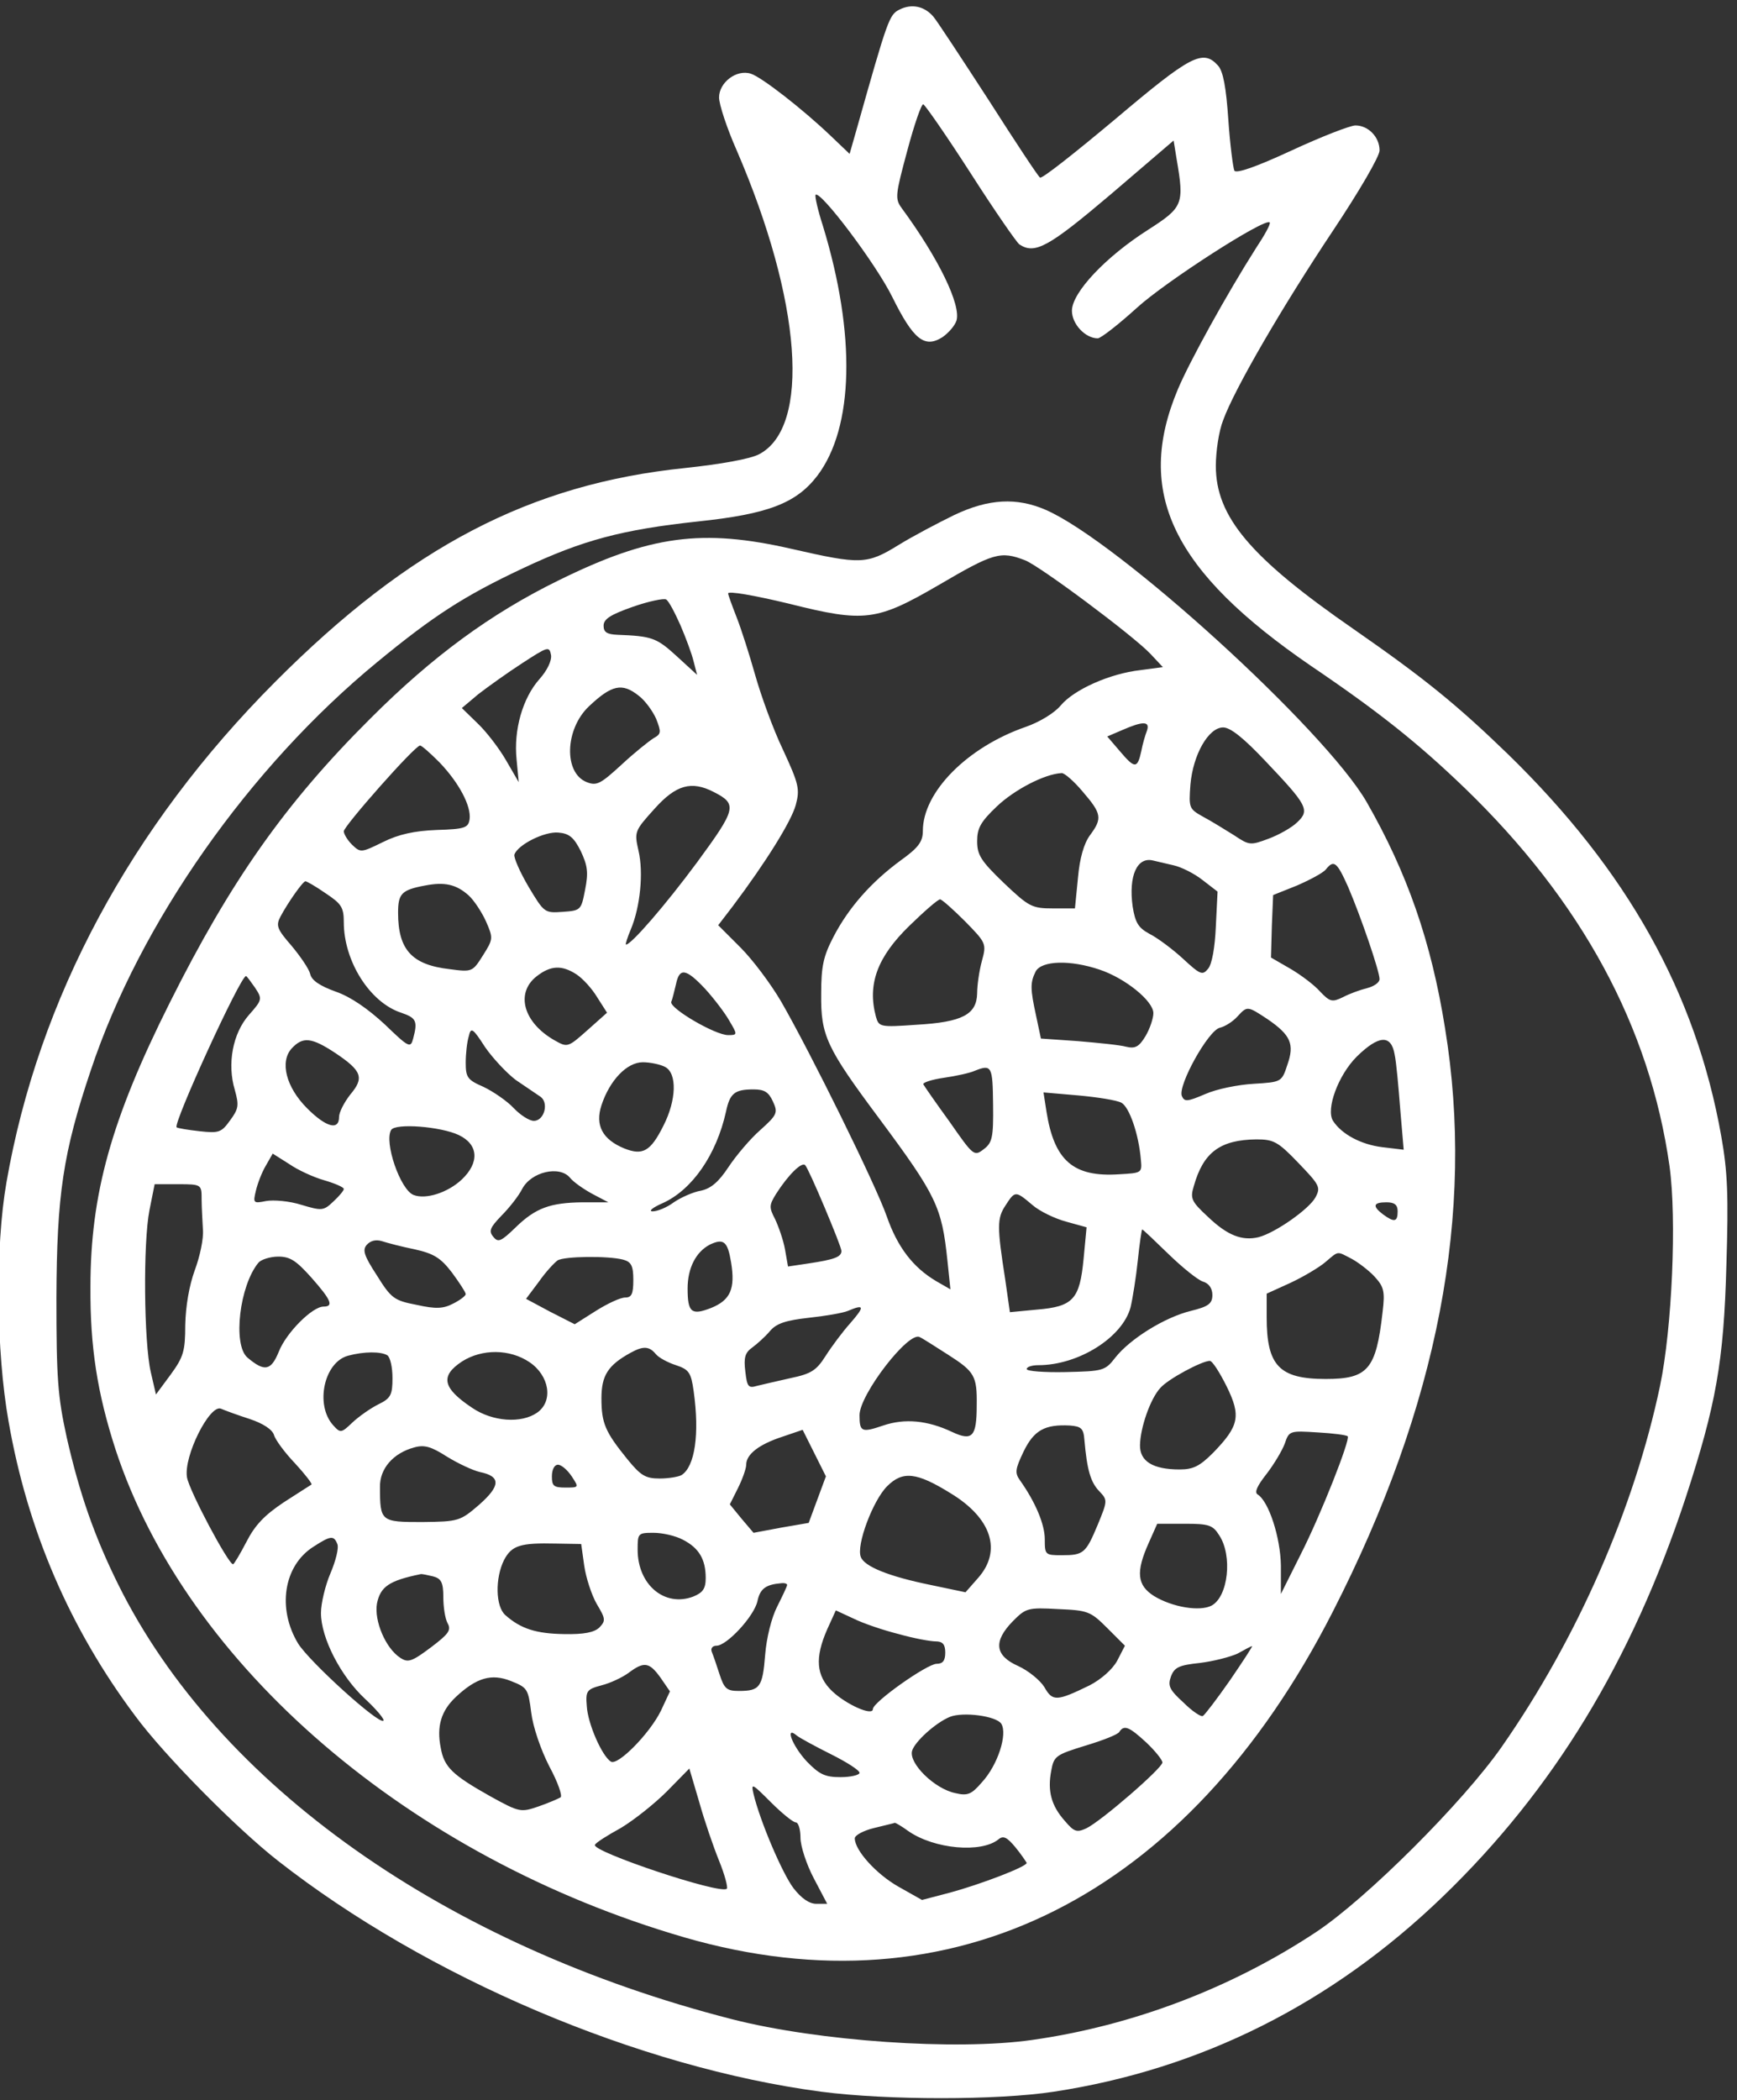
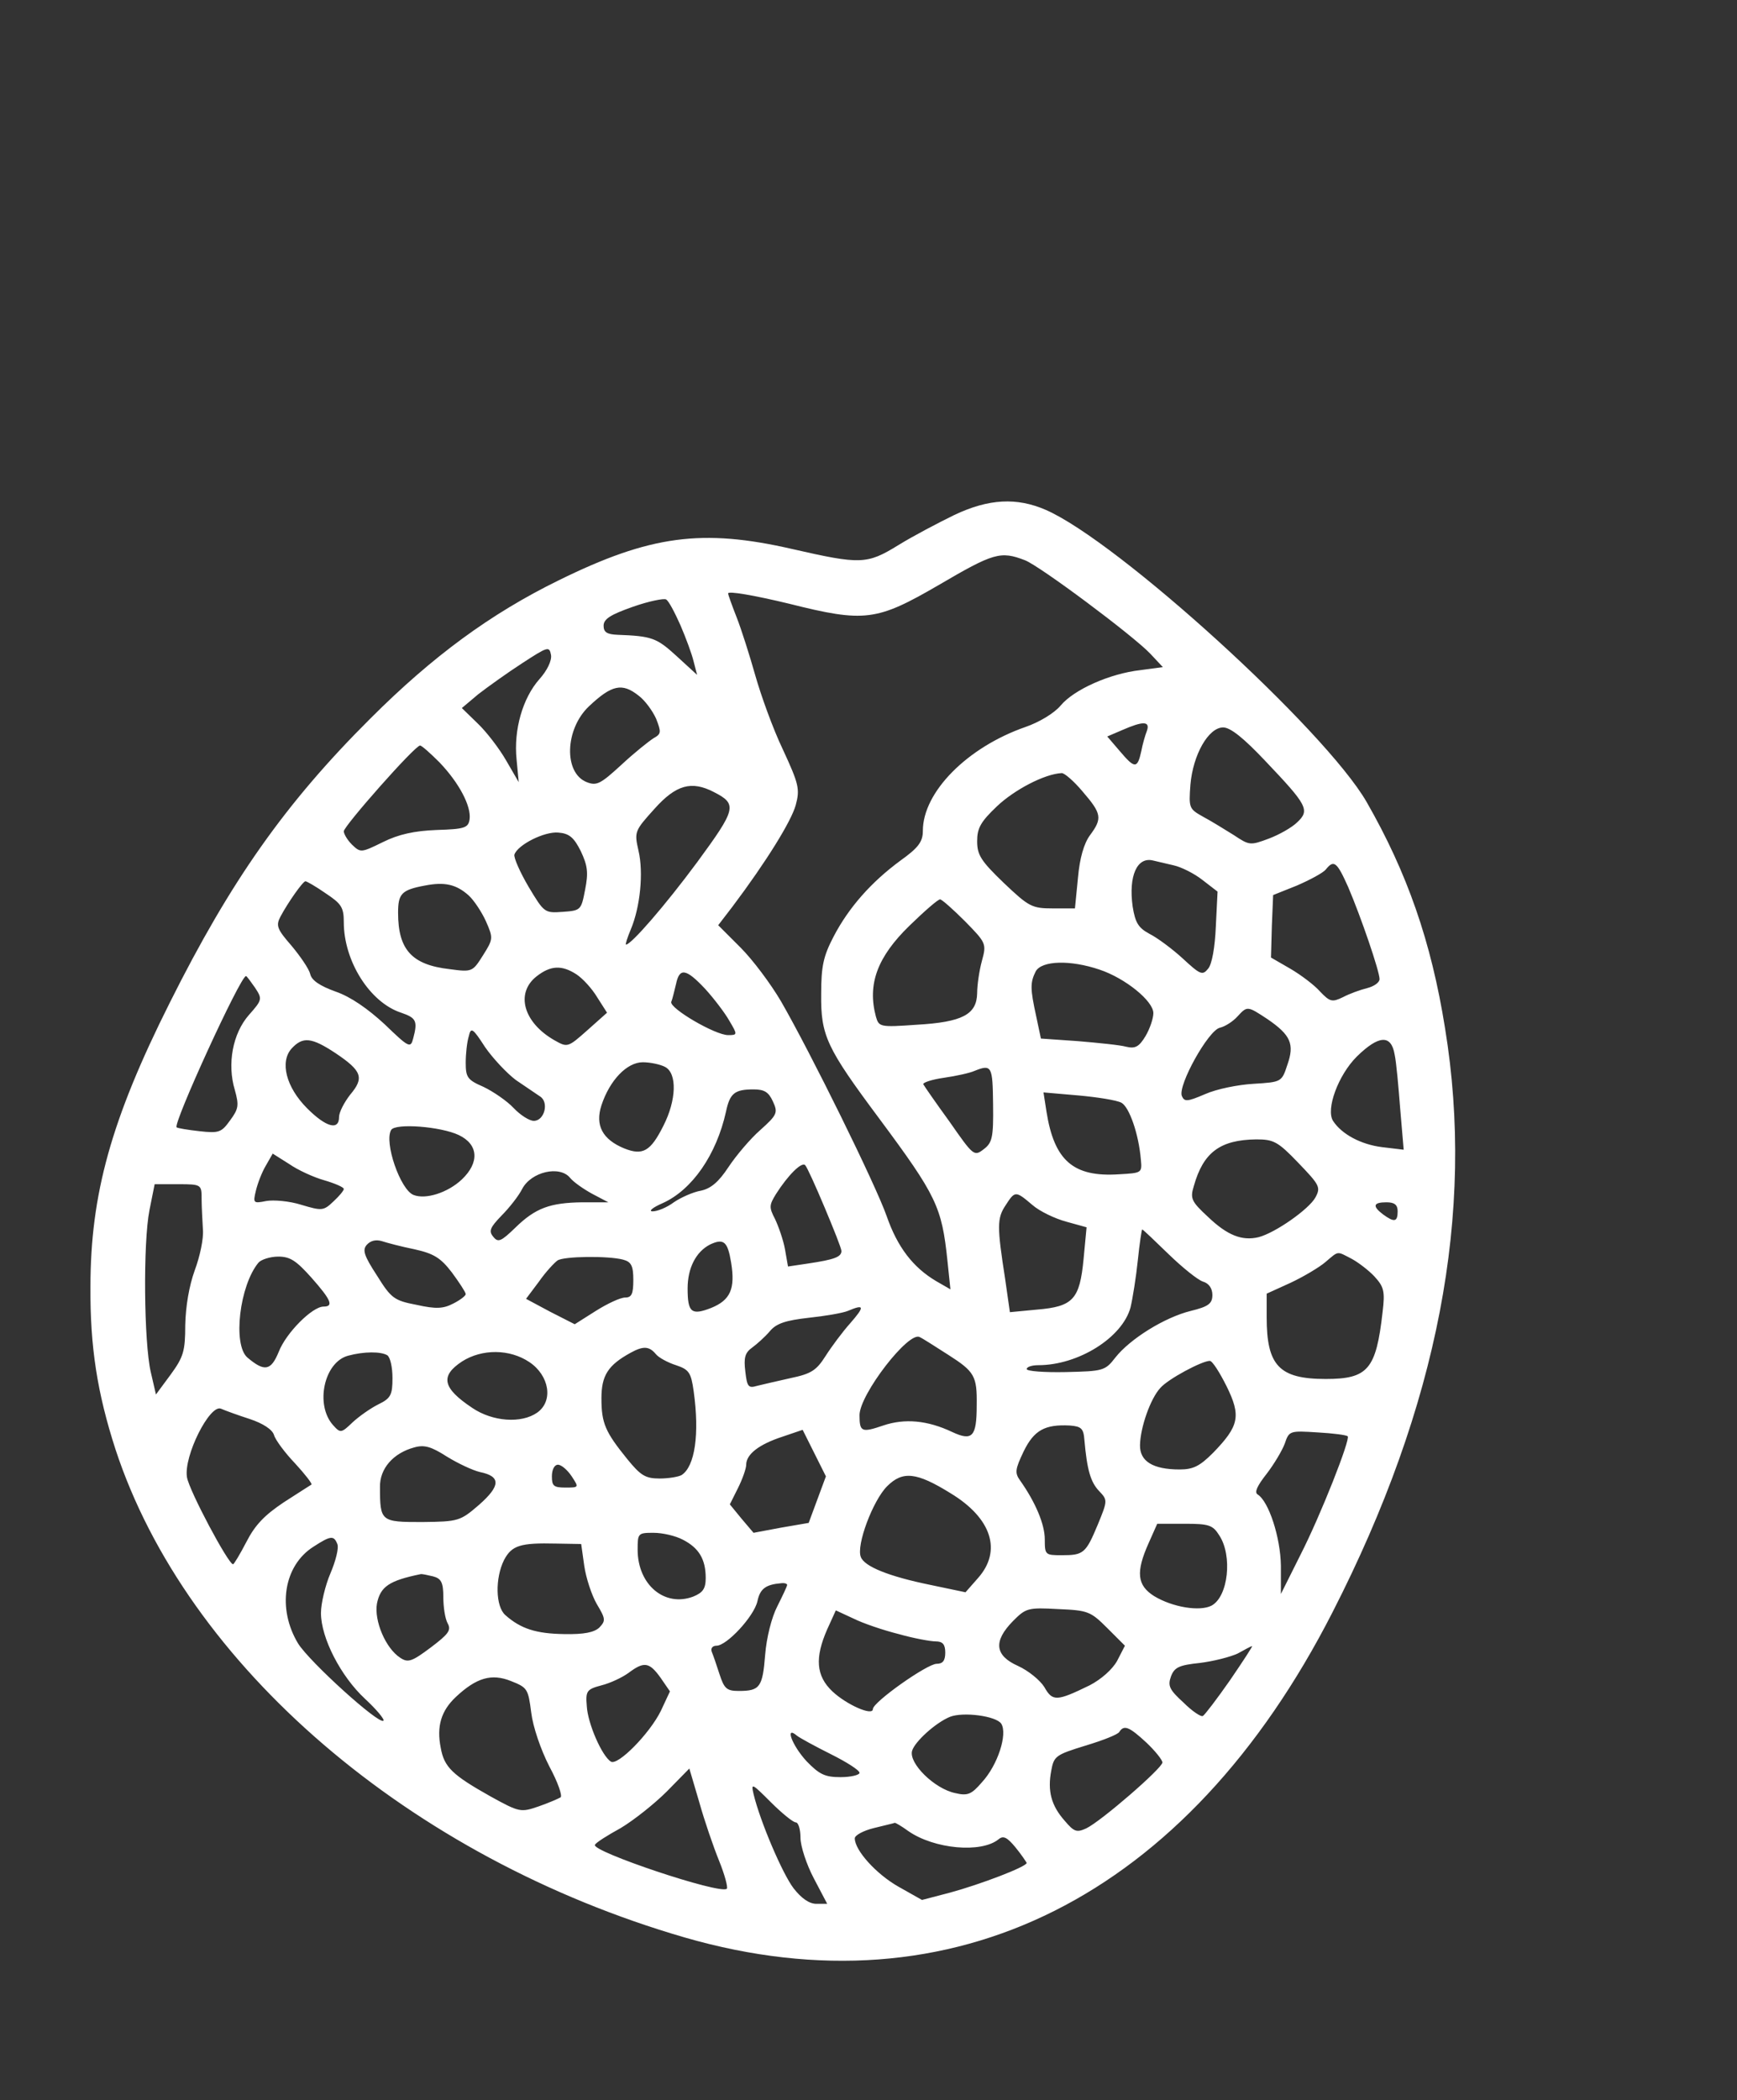
<svg xmlns="http://www.w3.org/2000/svg" width="100%" height="100%" viewBox="0 0 383 463" version="1.1" xml:space="preserve" style="fill-rule:evenodd;clip-rule:evenodd;stroke-linejoin:round;stroke-miterlimit:2;">
  <rect x="0" y="0" width="383" height="463" fill="#333333" stroke="none" />
  <g transform="matrix(0.095,-1.4585e-16,-1.4585e-16,-0.095,-118.755,565.357)">
-     <path d="M3338,5929C3314,5917 3311,5909 3238,5650L3222,5594L3178,5636C3113,5698 3018,5772 2993,5780C2960,5791 2919,5760 2919,5725C2919,5709 2937,5654 2960,5602C3111,5252 3132,4960 3012,4897C2991,4886 2924,4874 2840,4865C2481,4828 2201,4682 1889,4369C1553,4032 1339,3633 1265,3207C1239,3058 1241,2815 1270,2652C1314,2400 1412,2172 1564,1969C1631,1878 1798,1709 1895,1633C2241,1362 2733,1153 3156,1097C3309,1077 3566,1077 3696,1097C4037,1149 4341,1301 4599,1550C4856,1798 5037,2096 5162,2474C5233,2691 5251,2791 5257,3015C5262,3175 5260,3231 5245,3315C5186,3647 5027,3931 4750,4201C4630,4317 4556,4377 4392,4491C4152,4657 4072,4752 4072,4870C4072,4903 4079,4951 4089,4976C4115,5048 4226,5239 4344,5416C4404,5506 4452,5588 4452,5602C4452,5633 4426,5660 4396,5660C4384,5660 4317,5634 4248,5602C4166,5564 4120,5548 4115,5555C4112,5562 4105,5615 4101,5673C4096,5748 4089,5786 4077,5799C4042,5838 4013,5822 3839,5675C3747,5598 3669,5536 3664,5539C3660,5541 3606,5623 3544,5720C3481,5817 3424,5904 3416,5913C3395,5937 3366,5943 3338,5929ZM3503,5549C3558,5463 3610,5388 3616,5384C3652,5360 3684,5378 3828,5500L3974,5625L3981,5582C3999,5477 3996,5470 3915,5418C3816,5355 3738,5272 3738,5230C3738,5199 3769,5166 3798,5166C3805,5166 3846,5198 3889,5237C3956,5298 4186,5446 4197,5435C4200,5432 4185,5405 4165,5375C4097,5268 4011,5112 3984,5048C3883,4808 3971,4626 4294,4405C4452,4298 4543,4225 4650,4122C4921,3860 5079,3569 5125,3245C5142,3123 5131,2869 5103,2735C5043,2450 4911,2149 4736,1898C4647,1770 4422,1545 4304,1467C4109,1338 3879,1250 3645,1217C3469,1192 3150,1214 2950,1265C2285,1435 1756,1808 1525,2273C1469,2386 1435,2484 1405,2615C1384,2711 1381,2752 1381,2940C1382,3178 1396,3275 1461,3468C1575,3810 1829,4171 2126,4415C2256,4522 2327,4568 2463,4632C2603,4698 2694,4722 2870,4741C3032,4758 3098,4783 3147,4847C3232,4959 3237,5175 3160,5427C3148,5464 3141,5496 3143,5499C3154,5510 3283,5339 3321,5262C3370,5163 3396,5142 3438,5169C3452,5179 3466,5195 3470,5207C3481,5243 3429,5351 3343,5468C3327,5490 3328,5498 3356,5602C3372,5662 3389,5711 3393,5709C3397,5708 3447,5636 3503,5549Z" style="fill:#fff;fill-rule:nonzero;" />
    <path d="M3465,4756C3428,4738 3369,4707 3335,4686C3262,4641 3247,4641 3089,4677C2880,4725 2759,4709 2546,4604C2389,4527 2254,4428 2110,4284C1912,4087 1785,3906 1644,3624C1508,3353 1460,3179 1460,2965C1459,2825 1476,2718 1518,2588C1683,2085 2202,1640 2839,1455C3461,1275 4005,1548 4343,2210C4588,2689 4674,3137 4604,3565C4572,3766 4516,3926 4422,4090C4325,4258 3845,4695 3677,4768C3610,4797 3545,4794 3465,4756ZM3629,4651C3663,4638 3879,4477 3920,4434L3949,4403L3897,4396C3826,4388 3743,4351 3712,4314C3697,4296 3662,4275 3630,4264C3495,4217 3392,4113 3392,4023C3392,3998 3382,3984 3340,3954C3272,3904 3220,3845 3185,3778C3161,3732 3156,3709 3156,3644C3155,3548 3168,3520 3291,3355C3424,3176 3436,3150 3449,3026L3456,2959L3423,2978C3369,3010 3333,3057 3308,3129C3282,3203 3131,3509 3063,3627C3039,3668 2997,3724 2969,3752L2917,3804L2950,3847C3029,3952 3087,4046 3097,4083C3107,4120 3104,4132 3067,4212C3044,4260 3016,4338 3003,4384C2990,4430 2971,4490 2960,4518C2949,4546 2940,4571 2940,4574C2940,4580 2999,4570 3082,4550C3257,4506 3285,4510 3428,4593C3556,4668 3572,4673 3629,4651ZM2829,4501C2842,4471 2856,4433 2860,4416L2868,4385L2820,4429C2774,4471 2763,4475 2683,4478C2659,4479 2651,4484 2651,4499C2651,4515 2668,4525 2719,4543C2756,4556 2791,4563 2796,4560C2802,4557 2816,4530 2829,4501ZM2502,4375C2463,4331 2442,4257 2449,4189L2454,4136L2425,4186C2409,4214 2379,4253 2359,4272L2322,4308L2360,4340C2382,4357 2428,4390 2462,4412C2522,4451 2525,4452 2529,4431C2531,4418 2520,4395 2502,4375ZM2732,4337C2747,4326 2765,4301 2773,4283C2785,4252 2785,4248 2767,4238C2756,4231 2722,4204 2692,4176C2644,4132 2635,4127 2612,4136C2558,4157 2561,4259 2617,4312C2670,4362 2694,4367 2732,4337ZM3912,4255C3908,4245 3902,4224 3899,4208C3890,4167 3884,4167 3850,4207L3820,4242L3855,4257C3903,4278 3920,4278 3912,4255ZM4187,4185C4284,4083 4291,4071 4261,4043C4249,4031 4219,4014 4195,4005C4152,3989 4150,3989 4114,4013C4093,4026 4061,4046 4042,4056C4010,4074 4009,4076 4013,4130C4019,4200 4055,4263 4089,4263C4106,4263 4137,4238 4187,4185ZM2270,4182C2316,4134 2344,4080 2340,4050C2337,4030 2329,4027 2263,4025C2212,4023 2175,4015 2139,3997C2088,3972 2087,3972 2067,3991C2056,4002 2048,4016 2048,4022C2048,4034 2213,4221 2225,4221C2229,4221 2249,4203 2270,4182ZM3763,4114C3807,4063 3809,4052 3780,4013C3766,3994 3756,3960 3752,3914L3745,3843L3694,3843C3645,3843 3638,3847 3580,3902C3527,3953 3518,3967 3518,3999C3518,4029 3526,4044 3564,4080C3604,4118 3674,4155 3714,4157C3720,4158 3743,4138 3763,4114ZM2907,4113C2962,4085 2959,4074 2868,3950C2794,3850 2715,3759 2703,3759C2701,3759 2706,3775 2714,3794C2736,3846 2744,3926 2732,3977C2722,4021 2723,4023 2769,4074C2819,4130 2855,4140 2907,4113ZM2598,3976C2614,3942 2616,3926 2608,3886C2599,3839 2598,3838 2556,3835C2514,3832 2513,3833 2477,3893C2457,3927 2442,3961 2444,3968C2452,3991 2514,4022 2546,4019C2571,4017 2582,4008 2598,3976ZM3974,3943C3992,3939 4022,3924 4041,3909L4076,3882L4072,3801C4070,3753 4063,3713 4054,3703C4041,3687 4036,3689 3995,3727C3971,3749 3936,3775 3918,3784C3892,3798 3885,3810 3879,3847C3869,3918 3889,3964 3927,3954C3936,3952 3957,3947 3974,3943ZM4379,3893C4409,3823 4452,3697 4452,3679C4452,3671 4439,3662 4423,3658C4407,3654 4382,3645 4367,3637C4342,3625 4337,3626 4314,3650C4301,3665 4269,3689 4245,3703L4200,3729L4202,3802L4205,3874L4260,3896C4290,3909 4320,3925 4327,3933C4346,3957 4353,3951 4379,3893ZM2006,3878C2042,3854 2048,3846 2048,3811C2048,3721 2108,3625 2181,3601C2216,3589 2220,3582 2209,3541C2203,3518 2199,3520 2143,3574C2104,3610 2064,3638 2029,3650C1993,3663 1973,3676 1970,3691C1967,3703 1947,3732 1927,3756C1893,3795 1890,3803 1901,3824C1918,3856 1953,3906 1959,3906C1962,3906 1983,3894 2006,3878ZM2338,3873C2350,3862 2368,3835 2378,3813C2395,3774 2395,3772 2371,3734C2347,3696 2346,3695 2294,3702C2206,3712 2174,3747 2174,3833C2174,3877 2182,3886 2236,3896C2282,3905 2309,3899 2338,3873ZM3490,3813C3539,3763 3540,3761 3529,3721C3523,3699 3518,3665 3518,3646C3517,3597 3484,3579 3377,3573C3292,3567 3290,3568 3283,3592C3263,3667 3286,3730 3361,3803C3396,3837 3427,3864 3432,3864C3436,3864 3462,3841 3490,3813ZM3802,3701C3862,3681 3927,3628 3927,3600C3927,3588 3919,3564 3909,3547C3894,3522 3885,3517 3864,3522C3850,3526 3799,3531 3752,3535L3666,3541L3655,3593C3641,3657 3641,3671 3654,3697C3668,3722 3734,3724 3802,3701ZM2588,3690C2603,3680 2624,3657 2636,3637L2659,3601L2613,3560C2568,3520 2567,3520 2537,3537C2465,3578 2446,3646 2495,3685C2528,3711 2554,3712 2588,3690ZM2887,3656C2907,3634 2933,3600 2943,3582C2962,3550 2962,3549 2940,3549C2910,3549 2804,3611 2808,3626C2811,3633 2815,3651 2819,3667C2827,3706 2842,3704 2887,3656ZM1842,3659C1859,3633 1859,3631 1828,3596C1790,3553 1777,3482 1795,3422C1805,3386 1804,3378 1784,3351C1764,3323 1758,3321 1713,3326C1686,3329 1662,3333 1660,3335C1651,3343 1808,3686 1821,3686C1823,3686 1832,3673 1842,3659ZM4192,3586C4246,3549 4255,3528 4238,3480C4225,3440 4224,3440 4160,3436C4124,3434 4074,3424 4047,3412C4005,3394 3999,3394 3993,3408C3984,3433 4054,3559 4081,3566C4094,3569 4112,3581 4122,3592C4145,3617 4145,3617 4192,3586ZM2447,3445C2469,3430 2494,3413 2503,3407C2525,3394 2514,3350 2489,3350C2479,3350 2458,3363 2442,3380C2427,3396 2395,3418 2372,3429C2335,3445 2331,3451 2331,3485C2331,3506 2334,3533 2338,3546C2343,3568 2347,3566 2376,3521C2394,3495 2426,3461 2447,3445ZM2029,3507C2090,3466 2096,3450 2063,3411C2049,3393 2037,3370 2037,3359C2037,3327 2007,3335 1963,3379C1914,3428 1899,3487 1927,3518C1953,3546 1973,3544 2029,3507ZM4487,3504C4491,3486 4496,3428 4500,3377L4508,3283L4458,3289C4409,3295 4364,3319 4344,3350C4327,3377 4356,3456 4399,3499C4450,3549 4479,3551 4487,3504ZM2794,3475C2822,3460 2820,3398 2790,3339C2760,3279 2742,3269 2699,3286C2648,3307 2631,3340 2646,3386C2665,3444 2705,3486 2742,3486C2759,3486 2783,3481 2794,3475ZM3555,3388C3556,3311 3553,3299 3533,3284C3511,3267 3509,3269 3454,3348C3422,3392 3395,3431 3393,3435C3392,3439 3413,3446 3441,3450C3469,3454 3501,3461 3512,3466C3552,3482 3554,3477 3555,3388ZM3044,3395C3056,3369 3054,3364 3015,3329C2992,3309 2959,3270 2941,3243C2918,3208 2900,3193 2877,3188C2859,3185 2830,3172 2814,3161C2798,3149 2776,3140 2765,3140C2754,3140 2765,3149 2788,3159C2857,3190 2913,3272 2935,3371C2944,3414 2955,3423 2999,3423C3024,3423 3034,3417 3044,3395ZM3853,3392C3871,3382 3893,3320 3898,3260C3901,3229 3900,3229 3847,3226C3741,3219 3697,3258 3679,3371L3672,3416L3753,3409C3797,3405 3842,3398 3853,3392ZM2315,3317C2361,3295 2363,3253 2322,3214C2289,3183 2238,3167 2210,3178C2179,3190 2141,3301 2158,3329C2168,3345 2273,3337 2315,3317ZM4263,3253C4313,3201 4316,3196 4303,3172C4288,3145 4210,3090 4171,3080C4133,3071 4099,3084 4054,3127C4015,3163 4012,3170 4021,3199C4043,3277 4082,3306 4166,3307C4206,3307 4216,3302 4263,3253ZM2003,3212C2027,3205 2048,3196 2048,3192C2048,3188 2037,3175 2024,3163C2001,3141 1997,3141 1950,3155C1922,3164 1885,3167 1868,3164C1838,3158 1837,3159 1844,3188C1848,3205 1858,3231 1867,3246L1883,3274L1921,3250C1941,3236 1978,3219 2003,3212ZM3164,3149C3185,3099 3203,3054 3203,3048C3203,3034 3186,3028 3126,3019L3079,3012L3072,3052C3068,3074 3057,3105 3049,3122C3035,3149 3035,3154 3051,3180C3079,3224 3111,3256 3119,3247C3123,3243 3143,3199 3164,3149ZM2573,3218C2581,3208 2604,3192 2624,3181L2662,3161L2602,3161C2527,3160 2493,3148 2446,3102C2413,3070 2406,3067 2395,3081C2384,3094 2387,3102 2414,3130C2432,3148 2454,3176 2462,3192C2483,3232 2549,3247 2573,3218ZM1718,3168C1718,3150 1720,3118 1721,3098C1723,3077 1714,3035 1702,3003C1689,2967 1681,2920 1680,2876C1680,2816 1676,2802 1646,2761L1612,2715L1600,2767C1584,2836 1582,3068 1597,3143L1609,3203L1664,3203C1718,3203 1718,3202 1718,3168ZM3646,3155C3663,3140 3699,3123 3725,3116L3772,3103L3765,3029C3756,2936 3741,2919 3657,2912L3594,2906L3583,2983C3564,3105 3564,3124 3584,3154C3606,3188 3607,3188 3646,3155ZM4494,3140C4494,3115 4486,3114 4460,3133C4435,3152 4437,3161 4468,3161C4487,3161 4494,3155 4494,3140ZM3962,3041C3995,3009 4030,2981 4042,2977C4056,2973 4064,2961 4064,2946C4064,2926 4055,2919 4014,2909C3953,2894 3873,2844 3839,2801C3815,2770 3811,2769 3723,2767C3674,2766 3633,2769 3633,2774C3633,2779 3645,2783 3660,2783C3753,2783 3855,2847 3874,2917C3879,2938 3887,2988 3891,3027C3895,3066 3900,3098 3901,3098C3903,3098 3930,3072 3962,3041ZM2212,3052C2257,3042 2273,3032 2299,2998C2316,2975 2331,2952 2331,2948C2331,2944 2318,2934 2302,2926C2279,2914 2262,2913 2217,2923C2165,2933 2158,2938 2125,2991C2095,3037 2091,3050 2101,3062C2110,3072 2122,3075 2136,3071C2148,3067 2182,3058 2212,3052ZM2947,3021C2957,2960 2945,2934 2901,2916C2855,2898 2846,2905 2846,2961C2846,3008 2865,3046 2898,3063C2930,3078 2939,3070 2947,3021ZM4387,3030C4402,3022 4427,3003 4440,2989C4462,2965 4465,2955 4459,2906C4444,2773 4425,2751 4327,2751C4219,2751 4190,2782 4190,2894L4190,2949L4245,2974C4275,2988 4312,3010 4326,3022C4358,3049 4352,3048 4387,3030ZM1973,2986C2019,2934 2025,2919 2001,2919C1975,2919 1914,2858 1897,2814C1879,2770 1864,2767 1824,2801C1790,2831 1806,2968 1850,3021C1856,3028 1877,3035 1896,3035C1924,3035 1938,3025 1973,2986ZM2696,3028C2715,3023 2720,3014 2720,2981C2720,2948 2716,2940 2701,2940C2690,2940 2660,2926 2633,2909L2584,2878L2527,2907L2471,2937L2501,2977C2517,3000 2537,3021 2544,3026C2559,3036 2662,3037 2696,3028ZM3224,2881C3206,2861 3180,2826 3166,2804C3145,2771 3133,2763 3085,2753C3054,2746 3019,2738 3007,2735C2987,2729 2984,2733 2980,2768C2976,2800 2979,2812 2996,2824C3007,2832 3026,2849 3037,2862C3052,2880 3074,2887 3127,2893C3165,2897 3206,2904 3218,2909C3256,2925 3258,2920 3224,2881ZM3451,2807C3512,2768 3518,2758 3517,2690C3517,2617 3507,2606 3460,2628C3403,2655 3350,2660 3300,2643C3250,2626 3245,2628 3245,2667C3245,2715 3360,2864 3385,2848C3392,2845 3421,2826 3451,2807ZM2772,2809C2778,2801 2800,2789 2819,2783C2849,2773 2854,2766 2860,2723C2874,2623 2863,2548 2832,2528C2825,2524 2802,2520 2781,2520C2748,2520 2737,2527 2706,2565C2655,2628 2646,2648 2646,2706C2646,2759 2661,2783 2714,2812C2743,2828 2757,2827 2772,2809ZM2149,2806C2156,2801 2161,2778 2161,2753C2161,2714 2157,2706 2128,2692C2110,2683 2083,2664 2068,2650C2042,2625 2040,2625 2023,2644C1981,2691 2002,2790 2058,2805C2095,2815 2134,2815 2149,2806ZM2479,2790C2525,2759 2535,2700 2497,2673C2460,2647 2393,2652 2346,2684C2277,2730 2271,2758 2323,2792C2369,2821 2433,2821 2479,2790ZM4097,2734C4131,2665 4126,2642 4066,2580C4035,2549 4020,2541 3988,2541C3926,2541 3895,2560 3896,2598C3897,2639 3920,2705 3943,2730C3961,2751 4040,2793 4058,2793C4064,2793 4081,2766 4097,2734ZM1830,2658C1860,2648 1882,2634 1886,2621C1889,2610 1911,2580 1935,2555C1958,2530 1975,2508 1973,2506C1971,2505 1942,2486 1909,2465C1864,2435 1842,2412 1822,2373C1807,2344 1793,2321 1791,2321C1780,2321 1689,2492 1684,2523C1676,2572 1737,2693 1763,2682C1772,2678 1802,2667 1830,2658ZM3767,2609C3773,2541 3781,2512 3801,2491C3821,2470 3821,2469 3798,2413C3770,2346 3765,2342 3714,2342C3676,2342 3675,2343 3675,2379C3675,2413 3654,2464 3618,2515C3605,2533 3606,2541 3626,2583C3650,2632 3675,2646 3733,2643C3760,2641 3765,2636 3767,2609ZM3167,2525L3127,2417L3063,2406L2999,2394L2971,2427L2944,2460L2963,2498C2973,2518 2982,2543 2982,2552C2982,2576 3011,2599 3066,2617L3113,2633L3167,2525ZM4378,2618C4385,2612 4316,2436 4268,2342L4223,2252L4223,2318C4222,2383 4195,2467 4169,2483C4161,2488 4168,2503 4190,2531C4207,2553 4226,2585 4232,2601C4242,2631 4244,2631 4308,2627C4344,2625 4375,2621 4378,2618ZM2364,2535C2413,2525 2412,2503 2362,2459C2318,2421 2314,2420 2230,2419C2134,2419 2132,2420 2132,2500C2131,2543 2163,2579 2211,2592C2235,2599 2251,2594 2287,2571C2313,2555 2347,2539 2364,2535ZM2577,2525C2594,2499 2594,2499 2562,2499C2535,2499 2531,2503 2531,2525C2531,2541 2537,2552 2545,2552C2553,2552 2567,2540 2577,2525ZM3456,2486C3552,2428 3576,2352 3520,2289L3491,2256L3410,2273C3312,2293 3256,2316 3248,2338C3237,2365 3276,2469 3309,2502C3345,2538 3377,2535 3456,2486ZM4080,2388C4111,2341 4101,2246 4062,2225C4035,2211 3972,2221 3929,2247C3889,2272 3886,2303 3916,2370L3936,2415L4000,2415C4056,2415 4065,2412 4080,2388ZM2835,2378C2872,2359 2888,2333 2888,2289C2888,2264 2881,2255 2859,2246C2793,2221 2730,2273 2730,2355C2730,2393 2731,2394 2767,2394C2788,2394 2818,2387 2835,2378ZM2033,2368C2037,2359 2029,2328 2017,2300C2005,2272 1995,2230 1995,2208C1995,2150 2041,2061 2097,2009C2124,1984 2143,1961 2140,1958C2130,1948 1969,2094 1942,2137C1893,2218 1908,2318 1978,2362C2018,2388 2025,2388 2033,2368ZM2606,2318C2610,2290 2623,2250 2635,2229C2656,2194 2656,2190 2641,2174C2629,2163 2606,2158 2559,2159C2495,2160 2459,2171 2423,2203C2400,2223 2399,2289 2420,2331C2438,2365 2458,2371 2541,2369L2599,2368L2606,2318ZM2255,2293C2274,2288 2279,2279 2279,2245C2279,2222 2283,2195 2289,2184C2298,2168 2291,2159 2250,2128C2206,2095 2197,2092 2179,2104C2145,2126 2118,2190 2125,2230C2133,2269 2153,2283 2226,2298C2229,2299 2242,2296 2255,2293ZM3077,2273C3077,2270 3066,2247 3054,2223C3041,2198 3029,2150 3026,2111C3020,2036 3014,2027 2965,2027C2937,2027 2931,2032 2920,2066C2913,2088 2905,2111 2902,2118C2899,2126 2904,2132 2913,2132C2937,2132 3000,2200 3008,2235C3014,2264 3027,2274 3063,2277C3071,2278 3077,2276 3077,2273ZM3820,2173L3861,2132L3843,2097C3832,2077 3806,2054 3779,2040C3703,2003 3693,2002 3674,2036C3664,2052 3637,2074 3613,2085C3559,2109 3555,2142 3601,2189C3631,2219 3635,2221 3706,2217C3775,2214 3781,2212 3820,2173ZM3336,2159C3371,2149 3410,2142 3422,2142C3438,2142 3444,2135 3444,2116C3444,2097 3438,2090 3424,2090C3402,2090 3276,2001 3276,1985C3276,1968 3215,1995 3182,2026C3144,2062 3141,2104 3170,2170L3190,2214L3231,2195C3253,2184 3300,2168 3336,2159ZM4105,2052C4075,2009 4046,1971 4042,1969C4038,1966 4017,1980 3997,2000C3964,2030 3960,2039 3968,2061C3976,2082 3987,2087 4035,2092C4067,2096 4106,2106 4123,2114C4139,2123 4154,2131 4156,2131C4158,2131 4135,2096 4105,2052ZM2783,2058L2805,2026L2784,1981C2758,1928 2684,1853 2668,1863C2647,1876 2614,1952 2612,1992C2609,2027 2612,2031 2646,2040C2666,2045 2694,2058 2709,2069C2745,2096 2757,2094 2783,2058ZM2483,1977C2487,1944 2505,1891 2525,1852C2545,1815 2556,1783 2551,1780C2546,1777 2523,1767 2500,1759C2459,1745 2456,1745 2389,1782C2300,1832 2281,1850 2273,1895C2263,1945 2274,1981 2308,2013C2356,2058 2391,2068 2436,2050C2474,2035 2476,2032 2483,1977ZM3574,1951C3589,1927 3566,1855 3529,1815C3505,1787 3496,1783 3467,1790C3419,1800 3359,1859 3367,1888C3373,1909 3421,1953 3455,1967C3486,1979 3562,1969 3574,1951ZM3911,1907C3931,1888 3948,1867 3948,1861C3948,1848 3805,1724 3771,1708C3749,1698 3743,1700 3721,1726C3690,1761 3681,1795 3690,1842C3696,1876 3701,1879 3769,1900C3809,1912 3845,1926 3848,1932C3859,1949 3871,1944 3911,1907ZM3179,1880C3215,1862 3245,1843 3245,1837C3245,1832 3225,1827 3201,1827C3165,1827 3152,1833 3122,1864C3088,1901 3071,1948 3100,1923C3108,1917 3143,1898 3179,1880ZM2919,1633C2932,1601 2940,1571 2937,1568C2922,1554 2621,1655 2631,1670C2633,1675 2660,1692 2691,1709C2721,1727 2769,1765 2798,1794L2850,1847L2873,1769C2885,1726 2906,1665 2919,1633ZM3097,1722C3103,1722 3108,1706 3108,1686C3108,1667 3122,1624 3139,1592L3170,1533L3145,1533C3128,1533 3110,1546 3092,1569C3066,1603 3014,1725 2999,1788C2993,1814 2995,1813 3039,1769C3065,1743 3091,1722 3097,1722ZM3358,1702C3418,1660 3528,1650 3568,1683C3579,1692 3588,1687 3607,1664C3621,1647 3632,1630 3633,1628C3633,1619 3525,1578 3455,1559L3390,1542L3335,1573C3284,1602 3234,1657 3234,1685C3234,1692 3254,1703 3279,1709C3303,1715 3325,1720 3327,1721C3329,1721 3343,1713 3358,1702Z" style="fill:#fff;fill-rule:nonzero;" />
  </g>
</svg>